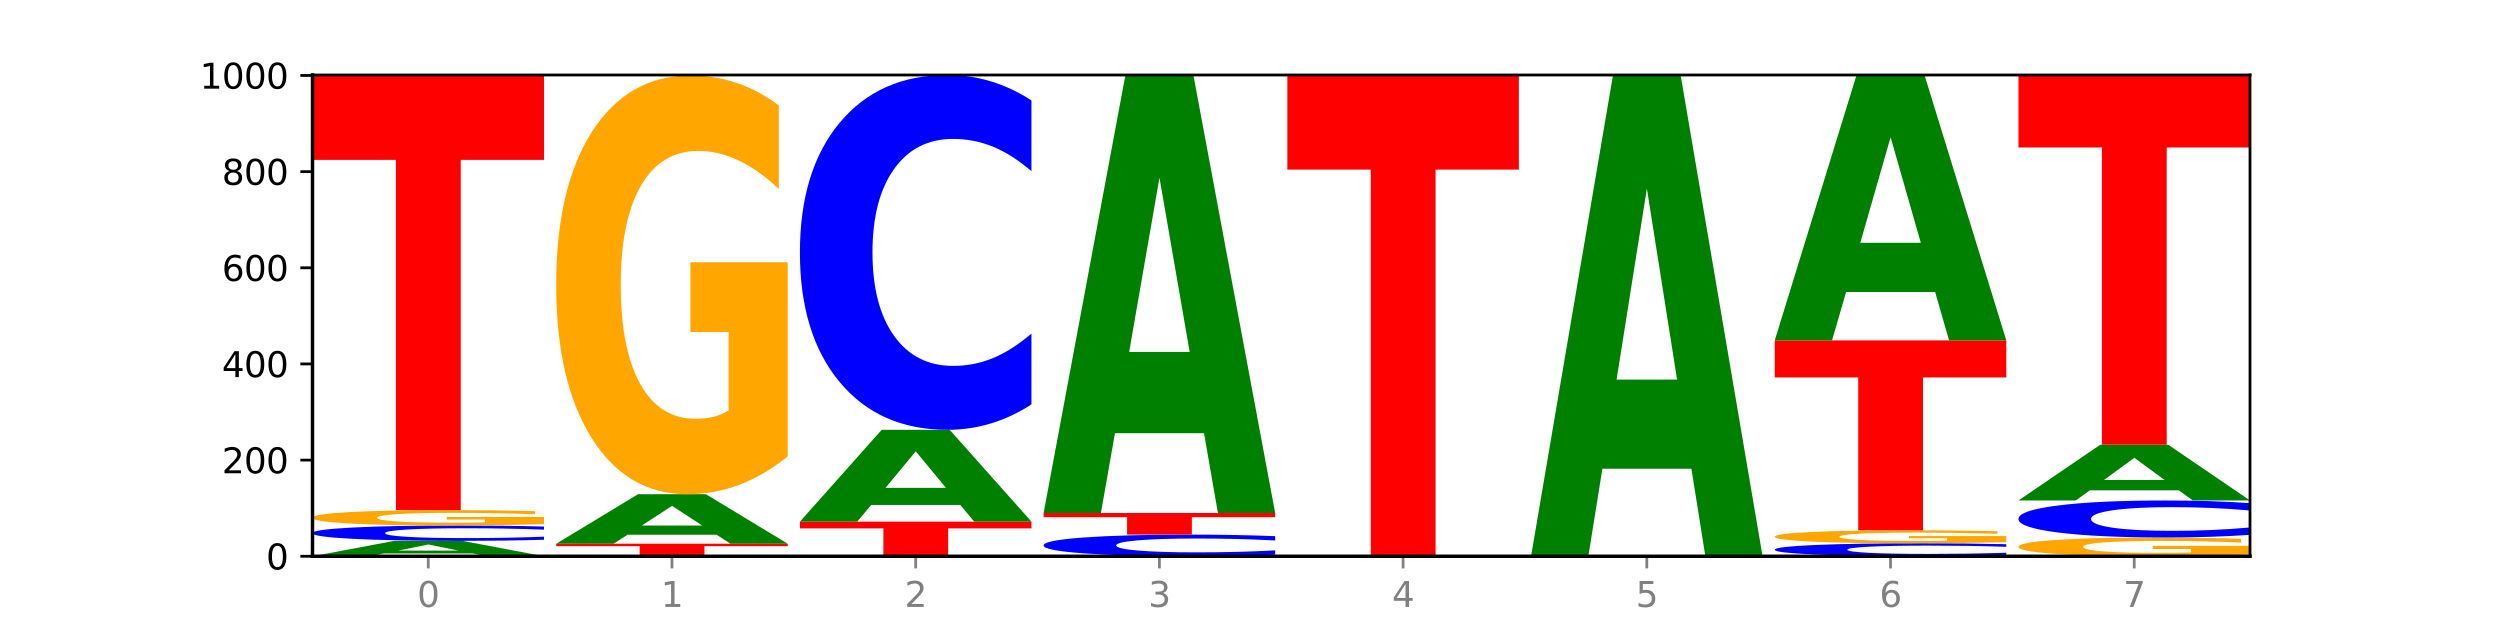
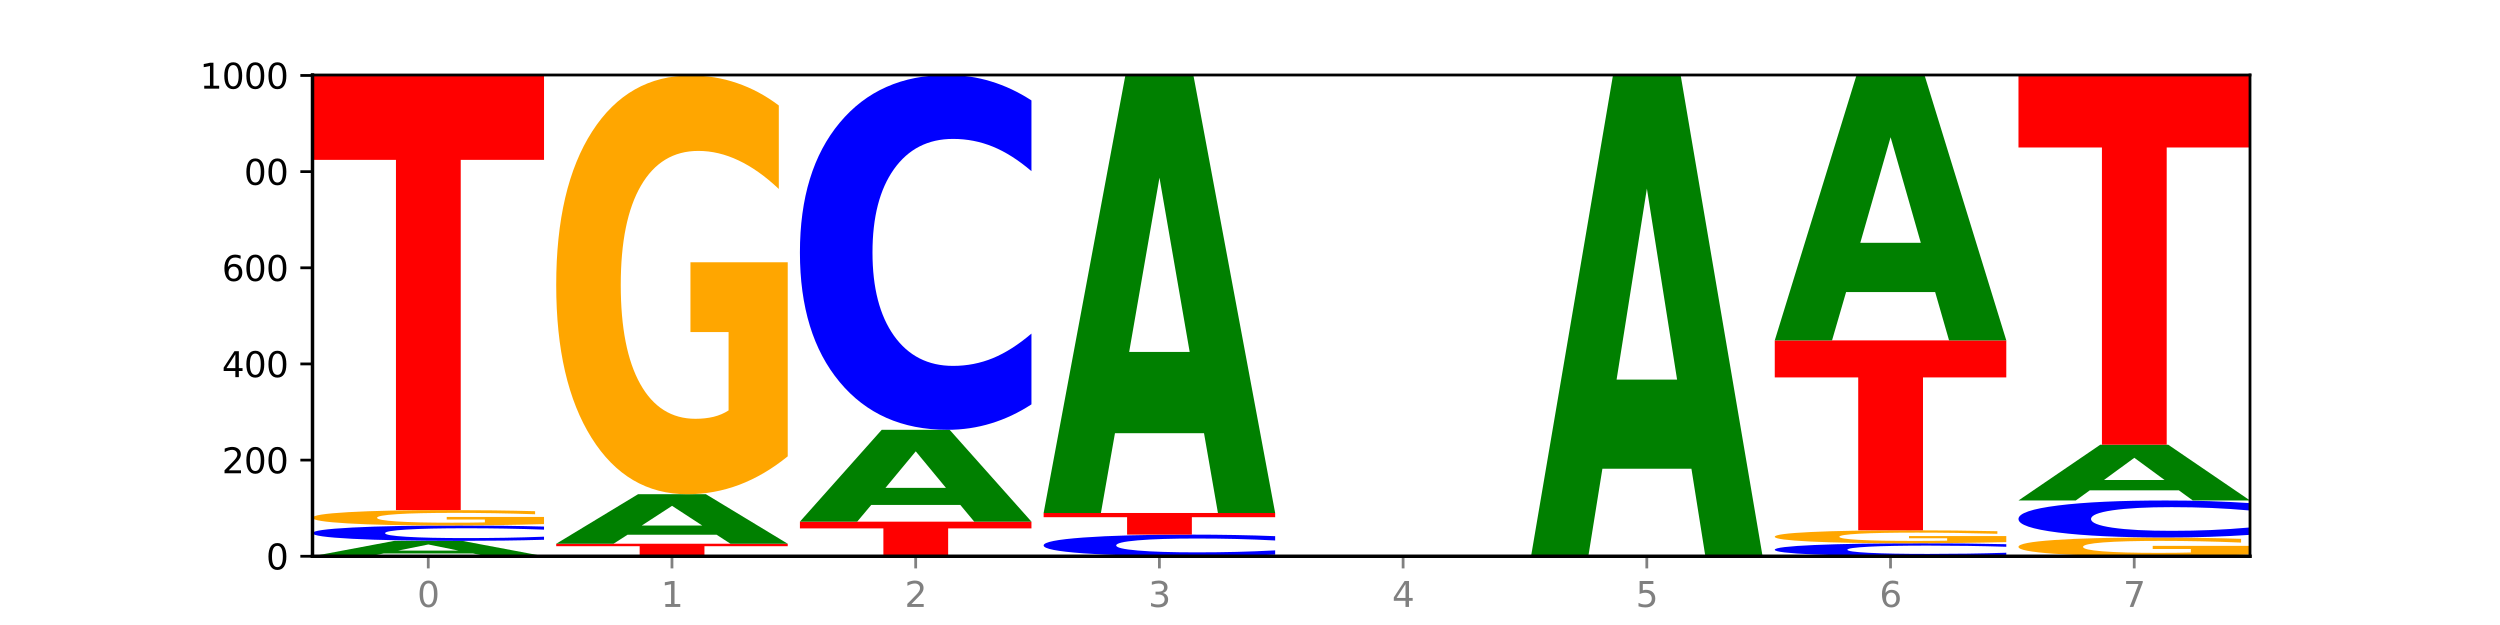
<svg xmlns="http://www.w3.org/2000/svg" xmlns:xlink="http://www.w3.org/1999/xlink" width="720pt" height="180pt" viewBox="0 0 720 180" version="1.1">
  <defs>
    <style type="text/css">*{stroke-linejoin: round; stroke-linecap: butt}</style>
  </defs>
  <g id="figure_1">
    <g id="patch_1">
      <path d="M 0 180  L 720 180  L 720 0  L 0 0  z " style="fill: #ffffff" />
    </g>
    <g id="axes_1">
      <g id="patch_2">
        <path d="M 90 160.2  L 648 160.2  L 648 21.6  L 90 21.6  z " style="fill: #ffffff" />
      </g>
      <g id="line2d_1">
        <path d="M 90 160.2  L 648 160.2  " clip-path="url(#pc4c6af93e1)" style="fill: none; stroke: #000000; stroke-width: 0.5; stroke-linecap: square" />
      </g>
      <g id="patch_3">
        <path d="M 136.189 159.393  L 110.545 159.393  L 106.496 160.2  L 90 160.2  L 113.558 155.769  L 133.121 155.769  L 156.679 160.2  L 140.197 160.2  L 136.189 159.393  z M 114.635 158.571  L 132.058 158.571  L 123.36 156.808  L 114.635 158.571  z " clip-path="url(#pc4c6af93e1)" style="fill: #008000" />
      </g>
      <g id="patch_4">
        <path d="M 156.679 155.452  Q 151.102 155.609 145.07 155.689  Q 139.039 155.769 132.47 155.769  Q 112.882 155.769 101.441 155.172  Q 90 154.576 90 153.555  Q 90 152.531 101.441 151.935  Q 112.882 151.338 132.47 151.338  Q 139.039 151.338 145.07 151.419  Q 151.102 151.499 156.679 151.656  L 156.679 152.539  Q 151.051 152.331 145.591 152.234  Q 140.131 152.137 134.1 152.137  Q 123.281 152.137 117.082 152.515  Q 110.899 152.892 110.899 153.555  Q 110.899 154.216 117.082 154.594  Q 123.281 154.971 134.1 154.971  Q 140.131 154.971 145.591 154.874  Q 151.051 154.776 156.679 154.567  L 156.679 155.452  z " clip-path="url(#pc4c6af93e1)" style="fill: #0000ff" />
      </g>
      <g id="patch_5">
        <path d="M 156.679 150.938  Q 149.955 151.138 142.722 151.239  Q 135.489 151.338 127.778 151.338  Q 110.353 151.338 100.177 150.742  Q 90 150.145 90 149.124  Q 90 148.092 100.356 147.5  Q 110.727 146.908 128.764 146.908  Q 135.713 146.908 142.079 146.988  Q 148.46 147.068 154.109 147.225  L 154.109 148.109  Q 148.281 147.906 142.513 147.806  Q 136.744 147.706 130.946 147.706  Q 120.216 147.706 114.403 148.074  Q 108.59 148.441 108.59 149.124  Q 108.59 149.802 114.194 150.172  Q 119.798 150.54 130.109 150.54  Q 132.919 150.54 135.325 150.519  Q 137.731 150.497 139.643 150.452  L 139.643 149.622  L 128.66 149.622  L 128.66 148.884  L 156.679 148.884  L 156.679 150.938  z " clip-path="url(#pc4c6af93e1)" style="fill: #ffa600" />
      </g>
      <g id="patch_6">
        <path d="M 90 21.6  L 156.679 21.6  L 156.679 46.038  L 132.69 46.038  L 132.69 146.908  L 114.036 146.908  L 114.036 46.038  L 90 46.038  L 90 21.6  z " clip-path="url(#pc4c6af93e1)" style="fill: #ff0000" />
      </g>
      <g id="patch_7">
        <path d="M 160.189 156.6  L 226.868 156.6  L 226.868 157.302  L 202.879 157.302  L 202.879 160.2  L 184.224 160.2  L 184.224 157.302  L 160.189 157.302  L 160.189 156.6  z " clip-path="url(#pc4c6af93e1)" style="fill: #ff0000" />
      </g>
      <g id="patch_8">
        <path d="M 206.377 154.002  L 180.734 154.002  L 176.685 156.6  L 160.189 156.6  L 183.747 142.338  L 203.31 142.338  L 226.868 156.6  L 210.386 156.6  L 206.377 154.002  z M 184.824 151.355  L 202.247 151.355  L 193.549 145.682  L 184.824 151.355  z " clip-path="url(#pc4c6af93e1)" style="fill: #008000" />
      </g>
      <g id="patch_9">
        <path d="M 226.868 131.427  Q 220.143 136.883 212.91 139.623  Q 205.678 142.338 197.967 142.338  Q 180.542 142.338 170.365 126.096  Q 160.189 109.853 160.189 82.076  Q 160.189 53.975 170.545 37.857  Q 180.916 21.738 198.953 21.738  Q 205.902 21.738 212.268 23.931  Q 218.649 26.098 224.298 30.383  L 224.298 54.423  Q 218.47 48.918 212.701 46.202  Q 206.933 43.462 201.135 43.462  Q 190.405 43.462 184.592 53.477  Q 178.779 63.466 178.779 82.076  Q 178.779 100.511 184.383 110.575  Q 189.987 120.615 200.298 120.615  Q 203.107 120.615 205.513 120.042  Q 207.919 119.444 209.832 118.199  L 209.832 95.628  L 198.848 95.628  L 198.848 75.524  L 226.868 75.524  L 226.868 131.427  z " clip-path="url(#pc4c6af93e1)" style="fill: #ffa600" />
      </g>
      <g id="patch_10">
        <path d="M 230.377 150.231  L 297.057 150.231  L 297.057 152.175  L 273.068 152.175  L 273.068 160.2  L 254.413 160.2  L 254.413 152.175  L 230.377 152.175  L 230.377 150.231  z " clip-path="url(#pc4c6af93e1)" style="fill: #ff0000" />
      </g>
      <g id="patch_11">
        <path d="M 276.566 145.413  L 250.922 145.413  L 246.873 150.231  L 230.377 150.231  L 253.935 123.785  L 273.499 123.785  L 297.057 150.231  L 280.574 150.231  L 276.566 145.413  z M 255.012 140.505  L 272.435 140.505  L 263.737 129.985  L 255.012 140.505  z " clip-path="url(#pc4c6af93e1)" style="fill: #008000" />
      </g>
      <g id="patch_12">
        <path d="M 297.057 116.46  Q 291.479 120.091 285.448 121.927  Q 279.417 123.785 272.848 123.785  Q 253.259 123.785 241.818 110.022  Q 230.377 96.26 230.377 72.724  Q 230.377 49.104 241.818 35.363  Q 253.259 21.6 272.848 21.6  Q 279.417 21.6 285.448 23.458  Q 291.479 25.294 297.057 28.925  L 297.057 49.294  Q 291.429 44.481 285.969 42.244  Q 280.509 40.006 274.477 40.006  Q 263.658 40.006 257.459 48.724  Q 251.277 57.421 251.277 72.724  Q 251.277 87.964 257.459 96.682  Q 263.658 105.378 274.477 105.378  Q 280.509 105.378 285.969 103.141  Q 291.429 100.882 297.057 96.07  L 297.057 116.46  z " clip-path="url(#pc4c6af93e1)" style="fill: #0000ff" />
      </g>
      <g id="patch_13">
        <path d="M 367.245 159.753  Q 361.668 159.975 355.636 160.087  Q 349.605 160.2 343.036 160.2  Q 323.448 160.2 312.007 159.361  Q 300.566 158.522 300.566 157.087  Q 300.566 155.646 312.007 154.808  Q 323.448 153.969 343.036 153.969  Q 349.605 153.969 355.636 154.082  Q 361.668 154.194 367.245 154.416  L 367.245 155.658  Q 361.617 155.364 356.157 155.228  Q 350.697 155.092 344.666 155.092  Q 333.847 155.092 327.648 155.623  Q 321.465 156.153 321.465 157.087  Q 321.465 158.016 327.648 158.547  Q 333.847 159.078 344.666 159.078  Q 350.697 159.078 356.157 158.941  Q 361.617 158.804 367.245 158.51  L 367.245 159.753  z " clip-path="url(#pc4c6af93e1)" style="fill: #0000ff" />
      </g>
      <g id="patch_14">
        <path d="M 300.566 147.738  L 367.245 147.738  L 367.245 148.954  L 343.256 148.954  L 343.256 153.969  L 324.602 153.969  L 324.602 148.954  L 300.566 148.954  L 300.566 147.738  z " clip-path="url(#pc4c6af93e1)" style="fill: #ff0000" />
      </g>
      <g id="patch_15">
        <path d="M 346.755 124.76  L 321.111 124.76  L 317.062 147.738  L 300.566 147.738  L 324.124 21.6  L 343.687 21.6  L 367.245 147.738  L 350.763 147.738  L 346.755 124.76  z M 325.201 101.349  L 342.624 101.349  L 333.926 51.175  L 325.201 101.349  z " clip-path="url(#pc4c6af93e1)" style="fill: #008000" />
      </g>
      <g id="patch_16">
-         <path d="M 370.755 21.877  L 437.434 21.877  L 437.434 48.854  L 413.445 48.854  L 413.445 160.2  L 394.79 160.2  L 394.79 48.854  L 370.755 48.854  L 370.755 21.877  z " clip-path="url(#pc4c6af93e1)" style="fill: #ff0000" />
-       </g>
+         </g>
      <g id="patch_17">
        <path d="M 487.132 135.002  L 461.488 135.002  L 457.439 160.2  L 440.943 160.2  L 464.501 21.877  L 484.065 21.877  L 507.623 160.2  L 491.14 160.2  L 487.132 135.002  z M 465.578 109.329  L 483.001 109.329  L 474.303 54.308  L 465.578 109.329  z " clip-path="url(#pc4c6af93e1)" style="fill: #008000" />
      </g>
      <g id="patch_18">
        <path d="M 577.811 159.932  Q 572.234 160.065 566.203 160.132  Q 560.171 160.2 553.603 160.2  Q 534.014 160.2 522.573 159.696  Q 511.132 159.193 511.132 158.332  Q 511.132 157.468 522.573 156.965  Q 534.014 156.462 553.603 156.462  Q 560.171 156.462 566.203 156.529  Q 572.234 156.597 577.811 156.73  L 577.811 157.475  Q 572.183 157.299 566.723 157.217  Q 561.263 157.135 555.232 157.135  Q 544.413 157.135 538.214 157.454  Q 532.031 157.772 532.031 158.332  Q 532.031 158.889 538.214 159.208  Q 544.413 159.527 555.232 159.527  Q 561.263 159.527 566.723 159.445  Q 572.183 159.362 577.811 159.186  L 577.811 159.932  z " clip-path="url(#pc4c6af93e1)" style="fill: #0000ff" />
      </g>
      <g id="patch_19">
        <path d="M 577.811 156.123  Q 571.087 156.292 563.854 156.377  Q 556.621 156.462 548.91 156.462  Q 531.486 156.462 521.309 155.958  Q 511.132 155.455 511.132 154.593  Q 511.132 153.722 521.488 153.223  Q 531.859 152.723 549.896 152.723  Q 556.845 152.723 563.211 152.791  Q 569.592 152.858 575.241 152.991  L 575.241 153.736  Q 569.413 153.566 563.645 153.481  Q 557.876 153.396 552.078 153.396  Q 541.348 153.396 535.535 153.707  Q 529.722 154.017 529.722 154.593  Q 529.722 155.165 535.326 155.477  Q 540.93 155.788 551.241 155.788  Q 554.051 155.788 556.457 155.77  Q 558.863 155.752 560.775 155.713  L 560.775 155.014  L 549.792 155.014  L 549.792 154.39  L 577.811 154.39  L 577.811 156.123  z " clip-path="url(#pc4c6af93e1)" style="fill: #ffa600" />
      </g>
      <g id="patch_20">
        <path d="M 511.132 98.031  L 577.811 98.031  L 577.811 108.697  L 553.822 108.697  L 553.822 152.723  L 535.168 152.723  L 535.168 108.697  L 511.132 108.697  L 511.132 98.031  z " clip-path="url(#pc4c6af93e1)" style="fill: #ff0000" />
      </g>
      <g id="patch_21">
        <path d="M 557.321 84.107  L 531.677 84.107  L 527.628 98.031  L 511.132 98.031  L 534.69 21.6  L 554.253 21.6  L 577.811 98.031  L 561.329 98.031  L 557.321 84.107  z M 535.767 69.922  L 553.19 69.922  L 544.492 39.52  L 535.767 69.922  z " clip-path="url(#pc4c6af93e1)" style="fill: #008000" />
      </g>
      <g id="patch_22">
        <path d="M 648 159.711  Q 641.275 159.956 634.042 160.078  Q 626.81 160.2 619.099 160.2  Q 601.674 160.2 591.497 159.473  Q 581.321 158.745 581.321 157.502  Q 581.321 156.243 591.677 155.522  Q 602.048 154.8 620.085 154.8  Q 627.034 154.8 633.4 154.898  Q 639.781 154.995 645.43 155.187  L 645.43 156.263  Q 639.602 156.017 633.833 155.895  Q 628.065 155.773 622.267 155.773  Q 611.537 155.773 605.724 156.221  Q 599.911 156.668 599.911 157.502  Q 599.911 158.327 605.515 158.778  Q 611.119 159.227 621.43 159.227  Q 624.239 159.227 626.645 159.202  Q 629.051 159.175 630.964 159.119  L 630.964 158.108  L 619.98 158.108  L 619.98 157.208  L 648 157.208  L 648 159.711  z " clip-path="url(#pc4c6af93e1)" style="fill: #ffa600" />
      </g>
      <g id="patch_23">
        <path d="M 648 154.036  Q 642.422 154.415 636.391 154.606  Q 630.36 154.8 623.791 154.8  Q 604.202 154.8 592.762 153.364  Q 581.321 151.928 581.321 149.473  Q 581.321 147.008 592.762 145.574  Q 604.202 144.138 623.791 144.138  Q 630.36 144.138 636.391 144.332  Q 642.422 144.524 648 144.903  L 648 147.028  Q 642.372 146.526 636.912 146.292  Q 631.452 146.059 625.421 146.059  Q 614.602 146.059 608.402 146.968  Q 602.22 147.876 602.22 149.473  Q 602.22 151.063 608.402 151.972  Q 614.602 152.88 625.421 152.88  Q 631.452 152.88 636.912 152.646  Q 642.372 152.41 648 151.908  L 648 154.036  z " clip-path="url(#pc4c6af93e1)" style="fill: #0000ff" />
      </g>
      <g id="patch_24">
        <path d="M 627.51 141.213  L 601.866 141.213  L 597.817 144.138  L 581.321 144.138  L 604.879 128.077  L 624.442 128.077  L 648 144.138  L 631.518 144.138  L 627.51 141.213  z M 605.956 138.232  L 623.379 138.232  L 614.681 131.843  L 605.956 138.232  z " clip-path="url(#pc4c6af93e1)" style="fill: #008000" />
      </g>
      <g id="patch_25">
        <path d="M 581.321 21.738  L 648 21.738  L 648 42.477  L 624.011 42.477  L 624.011 128.077  L 605.356 128.077  L 605.356 42.477  L 581.321 42.477  L 581.321 21.738  z " clip-path="url(#pc4c6af93e1)" style="fill: #ff0000" />
      </g>
      <g id="matplotlib.axis_1">
        <g id="xtick_1">
          <g id="line2d_2">
            <defs>
              <path id="m9e394a39a4" d="M 0 0  L 0 3.5  " style="stroke: #808080; stroke-width: 0.8" />
            </defs>
            <g>
              <use xlink:href="#m9e394a39a4" x="123.34" y="160.2" style="fill: #808080; stroke: #808080; stroke-width: 0.8" />
            </g>
          </g>
          <g id="text_1">
            <g style="fill: #808080" transform="translate(120.158 174.798) scale(0.1 -0.1)">
              <defs>
                <path id="DejaVuSans-30" d="M 2034 4250  Q 1547 4250 1301 3770  Q 1056 3291 1056 2328  Q 1056 1369 1301 889  Q 1547 409 2034 409  Q 2525 409 2770 889  Q 3016 1369 3016 2328  Q 3016 3291 2770 3770  Q 2525 4250 2034 4250  z M 2034 4750  Q 2819 4750 3233 4129  Q 3647 3509 3647 2328  Q 3647 1150 3233 529  Q 2819 -91 2034 -91  Q 1250 -91 836 529  Q 422 1150 422 2328  Q 422 3509 836 4129  Q 1250 4750 2034 4750  z " transform="scale(0.016)" />
              </defs>
              <use xlink:href="#DejaVuSans-30" />
            </g>
          </g>
        </g>
        <g id="xtick_2">
          <g id="line2d_3">
            <g>
              <use xlink:href="#m9e394a39a4" x="193.528" y="160.2" style="fill: #808080; stroke: #808080; stroke-width: 0.8" />
            </g>
          </g>
          <g id="text_2">
            <g style="fill: #808080" transform="translate(190.347 174.798) scale(0.1 -0.1)">
              <defs>
                <path id="DejaVuSans-31" d="M 794 531  L 1825 531  L 1825 4091  L 703 3866  L 703 4441  L 1819 4666  L 2450 4666  L 2450 531  L 3481 531  L 3481 0  L 794 0  L 794 531  z " transform="scale(0.016)" />
              </defs>
              <use xlink:href="#DejaVuSans-31" />
            </g>
          </g>
        </g>
        <g id="xtick_3">
          <g id="line2d_4">
            <g>
              <use xlink:href="#m9e394a39a4" x="263.717" y="160.2" style="fill: #808080; stroke: #808080; stroke-width: 0.8" />
            </g>
          </g>
          <g id="text_3">
            <g style="fill: #808080" transform="translate(260.536 174.798) scale(0.1 -0.1)">
              <defs>
                <path id="DejaVuSans-32" d="M 1228 531  L 3431 531  L 3431 0  L 469 0  L 469 531  Q 828 903 1448 1529  Q 2069 2156 2228 2338  Q 2531 2678 2651 2914  Q 2772 3150 2772 3378  Q 2772 3750 2511 3984  Q 2250 4219 1831 4219  Q 1534 4219 1204 4116  Q 875 4013 500 3803  L 500 4441  Q 881 4594 1212 4672  Q 1544 4750 1819 4750  Q 2544 4750 2975 4387  Q 3406 4025 3406 3419  Q 3406 3131 3298 2873  Q 3191 2616 2906 2266  Q 2828 2175 2409 1742  Q 1991 1309 1228 531  z " transform="scale(0.016)" />
              </defs>
              <use xlink:href="#DejaVuSans-32" />
            </g>
          </g>
        </g>
        <g id="xtick_4">
          <g id="line2d_5">
            <g>
              <use xlink:href="#m9e394a39a4" x="333.906" y="160.2" style="fill: #808080; stroke: #808080; stroke-width: 0.8" />
            </g>
          </g>
          <g id="text_4">
            <g style="fill: #808080" transform="translate(330.724 174.798) scale(0.1 -0.1)">
              <defs>
                <path id="DejaVuSans-33" d="M 2597 2516  Q 3050 2419 3304 2112  Q 3559 1806 3559 1356  Q 3559 666 3084 287  Q 2609 -91 1734 -91  Q 1441 -91 1130 -33  Q 819 25 488 141  L 488 750  Q 750 597 1062 519  Q 1375 441 1716 441  Q 2309 441 2620 675  Q 2931 909 2931 1356  Q 2931 1769 2642 2001  Q 2353 2234 1838 2234  L 1294 2234  L 1294 2753  L 1863 2753  Q 2328 2753 2575 2939  Q 2822 3125 2822 3475  Q 2822 3834 2567 4026  Q 2313 4219 1838 4219  Q 1578 4219 1281 4162  Q 984 4106 628 3988  L 628 4550  Q 988 4650 1302 4700  Q 1616 4750 1894 4750  Q 2613 4750 3031 4423  Q 3450 4097 3450 3541  Q 3450 3153 3228 2886  Q 3006 2619 2597 2516  z " transform="scale(0.016)" />
              </defs>
              <use xlink:href="#DejaVuSans-33" />
            </g>
          </g>
        </g>
        <g id="xtick_5">
          <g id="line2d_6">
            <g>
              <use xlink:href="#m9e394a39a4" x="404.094" y="160.2" style="fill: #808080; stroke: #808080; stroke-width: 0.8" />
            </g>
          </g>
          <g id="text_5">
            <g style="fill: #808080" transform="translate(400.913 174.798) scale(0.1 -0.1)">
              <defs>
                <path id="DejaVuSans-34" d="M 2419 4116  L 825 1625  L 2419 1625  L 2419 4116  z M 2253 4666  L 3047 4666  L 3047 1625  L 3713 1625  L 3713 1100  L 3047 1100  L 3047 0  L 2419 0  L 2419 1100  L 313 1100  L 313 1709  L 2253 4666  z " transform="scale(0.016)" />
              </defs>
              <use xlink:href="#DejaVuSans-34" />
            </g>
          </g>
        </g>
        <g id="xtick_6">
          <g id="line2d_7">
            <g>
              <use xlink:href="#m9e394a39a4" x="474.283" y="160.2" style="fill: #808080; stroke: #808080; stroke-width: 0.8" />
            </g>
          </g>
          <g id="text_6">
            <g style="fill: #808080" transform="translate(471.102 174.798) scale(0.1 -0.1)">
              <defs>
                <path id="DejaVuSans-35" d="M 691 4666  L 3169 4666  L 3169 4134  L 1269 4134  L 1269 2991  Q 1406 3038 1543 3061  Q 1681 3084 1819 3084  Q 2600 3084 3056 2656  Q 3513 2228 3513 1497  Q 3513 744 3044 326  Q 2575 -91 1722 -91  Q 1428 -91 1123 -41  Q 819 9 494 109  L 494 744  Q 775 591 1075 516  Q 1375 441 1709 441  Q 2250 441 2565 725  Q 2881 1009 2881 1497  Q 2881 1984 2565 2268  Q 2250 2553 1709 2553  Q 1456 2553 1204 2497  Q 953 2441 691 2322  L 691 4666  z " transform="scale(0.016)" />
              </defs>
              <use xlink:href="#DejaVuSans-35" />
            </g>
          </g>
        </g>
        <g id="xtick_7">
          <g id="line2d_8">
            <g>
              <use xlink:href="#m9e394a39a4" x="544.472" y="160.2" style="fill: #808080; stroke: #808080; stroke-width: 0.8" />
            </g>
          </g>
          <g id="text_7">
            <g style="fill: #808080" transform="translate(541.29 174.798) scale(0.1 -0.1)">
              <defs>
                <path id="DejaVuSans-36" d="M 2113 2584  Q 1688 2584 1439 2293  Q 1191 2003 1191 1497  Q 1191 994 1439 701  Q 1688 409 2113 409  Q 2538 409 2786 701  Q 3034 994 3034 1497  Q 3034 2003 2786 2293  Q 2538 2584 2113 2584  z M 3366 4563  L 3366 3988  Q 3128 4100 2886 4159  Q 2644 4219 2406 4219  Q 1781 4219 1451 3797  Q 1122 3375 1075 2522  Q 1259 2794 1537 2939  Q 1816 3084 2150 3084  Q 2853 3084 3261 2657  Q 3669 2231 3669 1497  Q 3669 778 3244 343  Q 2819 -91 2113 -91  Q 1303 -91 875 529  Q 447 1150 447 2328  Q 447 3434 972 4092  Q 1497 4750 2381 4750  Q 2619 4750 2861 4703  Q 3103 4656 3366 4563  z " transform="scale(0.016)" />
              </defs>
              <use xlink:href="#DejaVuSans-36" />
            </g>
          </g>
        </g>
        <g id="xtick_8">
          <g id="line2d_9">
            <g>
              <use xlink:href="#m9e394a39a4" x="614.66" y="160.2" style="fill: #808080; stroke: #808080; stroke-width: 0.8" />
            </g>
          </g>
          <g id="text_8">
            <g style="fill: #808080" transform="translate(611.479 174.798) scale(0.1 -0.1)">
              <defs>
                <path id="DejaVuSans-37" d="M 525 4666  L 3525 4666  L 3525 4397  L 1831 0  L 1172 0  L 2766 4134  L 525 4134  L 525 4666  z " transform="scale(0.016)" />
              </defs>
              <use xlink:href="#DejaVuSans-37" />
            </g>
          </g>
        </g>
      </g>
      <g id="matplotlib.axis_2">
        <g id="ytick_1">
          <g id="line2d_10">
            <defs>
              <path id="m568c87e097" d="M 0 0  L -3.5 0  " style="stroke: #000000; stroke-width: 0.8" />
            </defs>
            <g>
              <use xlink:href="#m568c87e097" x="90" y="160.2" style="stroke: #000000; stroke-width: 0.8" />
            </g>
          </g>
          <g id="text_9">
            <g transform="translate(76.638 163.999) scale(0.1 -0.1)">
              <use xlink:href="#DejaVuSans-30" />
            </g>
          </g>
        </g>
        <g id="ytick_2">
          <g id="line2d_11">
            <g>
              <use xlink:href="#m568c87e097" x="90" y="132.508" style="stroke: #000000; stroke-width: 0.8" />
            </g>
          </g>
          <g id="text_10">
            <g transform="translate(63.913 136.307) scale(0.1 -0.1)">
              <use xlink:href="#DejaVuSans-32" />
              <use xlink:href="#DejaVuSans-30" x="63.623" />
              <use xlink:href="#DejaVuSans-30" x="127.246" />
            </g>
          </g>
        </g>
        <g id="ytick_3">
          <g id="line2d_12">
            <g>
              <use xlink:href="#m568c87e097" x="90" y="104.815" style="stroke: #000000; stroke-width: 0.8" />
            </g>
          </g>
          <g id="text_11">
            <g transform="translate(63.913 108.615) scale(0.1 -0.1)">
              <use xlink:href="#DejaVuSans-34" />
              <use xlink:href="#DejaVuSans-30" x="63.623" />
              <use xlink:href="#DejaVuSans-30" x="127.246" />
            </g>
          </g>
        </g>
        <g id="ytick_4">
          <g id="line2d_13">
            <g>
              <use xlink:href="#m568c87e097" x="90" y="77.123" style="stroke: #000000; stroke-width: 0.8" />
            </g>
          </g>
          <g id="text_12">
            <g transform="translate(63.913 80.922) scale(0.1 -0.1)">
              <use xlink:href="#DejaVuSans-36" />
              <use xlink:href="#DejaVuSans-30" x="63.623" />
              <use xlink:href="#DejaVuSans-30" x="127.246" />
            </g>
          </g>
        </g>
        <g id="ytick_5">
          <g id="line2d_14">
            <g>
              <use xlink:href="#m568c87e097" x="90" y="49.431" style="stroke: #000000; stroke-width: 0.8" />
            </g>
          </g>
          <g id="text_13">
            <g transform="translate(63.913 53.23) scale(0.1 -0.1)">
              <defs>
-                 <path id="DejaVuSans-38" d="M 2034 2216  Q 1584 2216 1326 1975  Q 1069 1734 1069 1313  Q 1069 891 1326 650  Q 1584 409 2034 409  Q 2484 409 2743 651  Q 3003 894 3003 1313  Q 3003 1734 2745 1975  Q 2488 2216 2034 2216  z M 1403 2484  Q 997 2584 770 2862  Q 544 3141 544 3541  Q 544 4100 942 4425  Q 1341 4750 2034 4750  Q 2731 4750 3128 4425  Q 3525 4100 3525 3541  Q 3525 3141 3298 2862  Q 3072 2584 2669 2484  Q 3125 2378 3379 2068  Q 3634 1759 3634 1313  Q 3634 634 3220 271  Q 2806 -91 2034 -91  Q 1263 -91 848 271  Q 434 634 434 1313  Q 434 1759 690 2068  Q 947 2378 1403 2484  z M 1172 3481  Q 1172 3119 1398 2916  Q 1625 2713 2034 2713  Q 2441 2713 2670 2916  Q 2900 3119 2900 3481  Q 2900 3844 2670 4047  Q 2441 4250 2034 4250  Q 1625 4250 1398 4047  Q 1172 3844 1172 3481  z " transform="scale(0.016)" />
-               </defs>
+                 </defs>
              <use xlink:href="#DejaVuSans-38" />
              <use xlink:href="#DejaVuSans-30" x="63.623" />
              <use xlink:href="#DejaVuSans-30" x="127.246" />
            </g>
          </g>
        </g>
        <g id="ytick_6">
          <g id="line2d_15">
            <g>
              <use xlink:href="#m568c87e097" x="90" y="21.738" style="stroke: #000000; stroke-width: 0.8" />
            </g>
          </g>
          <g id="text_14">
            <g transform="translate(57.55 25.538) scale(0.1 -0.1)">
              <use xlink:href="#DejaVuSans-31" />
              <use xlink:href="#DejaVuSans-30" x="63.623" />
              <use xlink:href="#DejaVuSans-30" x="127.246" />
              <use xlink:href="#DejaVuSans-30" x="190.869" />
            </g>
          </g>
        </g>
      </g>
      <g id="patch_26">
        <path d="M 90 160.2  L 90 21.6  " style="fill: none; stroke: #000000; stroke-linejoin: miter; stroke-linecap: square" />
      </g>
      <g id="patch_27">
        <path d="M 648 160.2  L 648 21.6  " style="fill: none; stroke: #000000; stroke-width: 0.8; stroke-linejoin: miter; stroke-linecap: square" />
      </g>
      <g id="patch_28">
        <path d="M 90 160.2  L 648 160.2  " style="fill: none; stroke: #000000; stroke-linejoin: miter; stroke-linecap: square" />
      </g>
      <g id="patch_29">
        <path d="M 90 21.6  L 648 21.6  " style="fill: none; stroke: #000000; stroke-width: 0.8; stroke-linejoin: miter; stroke-linecap: square" />
      </g>
    </g>
  </g>
  <defs>
    <clipPath id="pc4c6af93e1">
      <rect x="90" y="21.6" width="558" height="138.6" />
    </clipPath>
  </defs>
</svg>